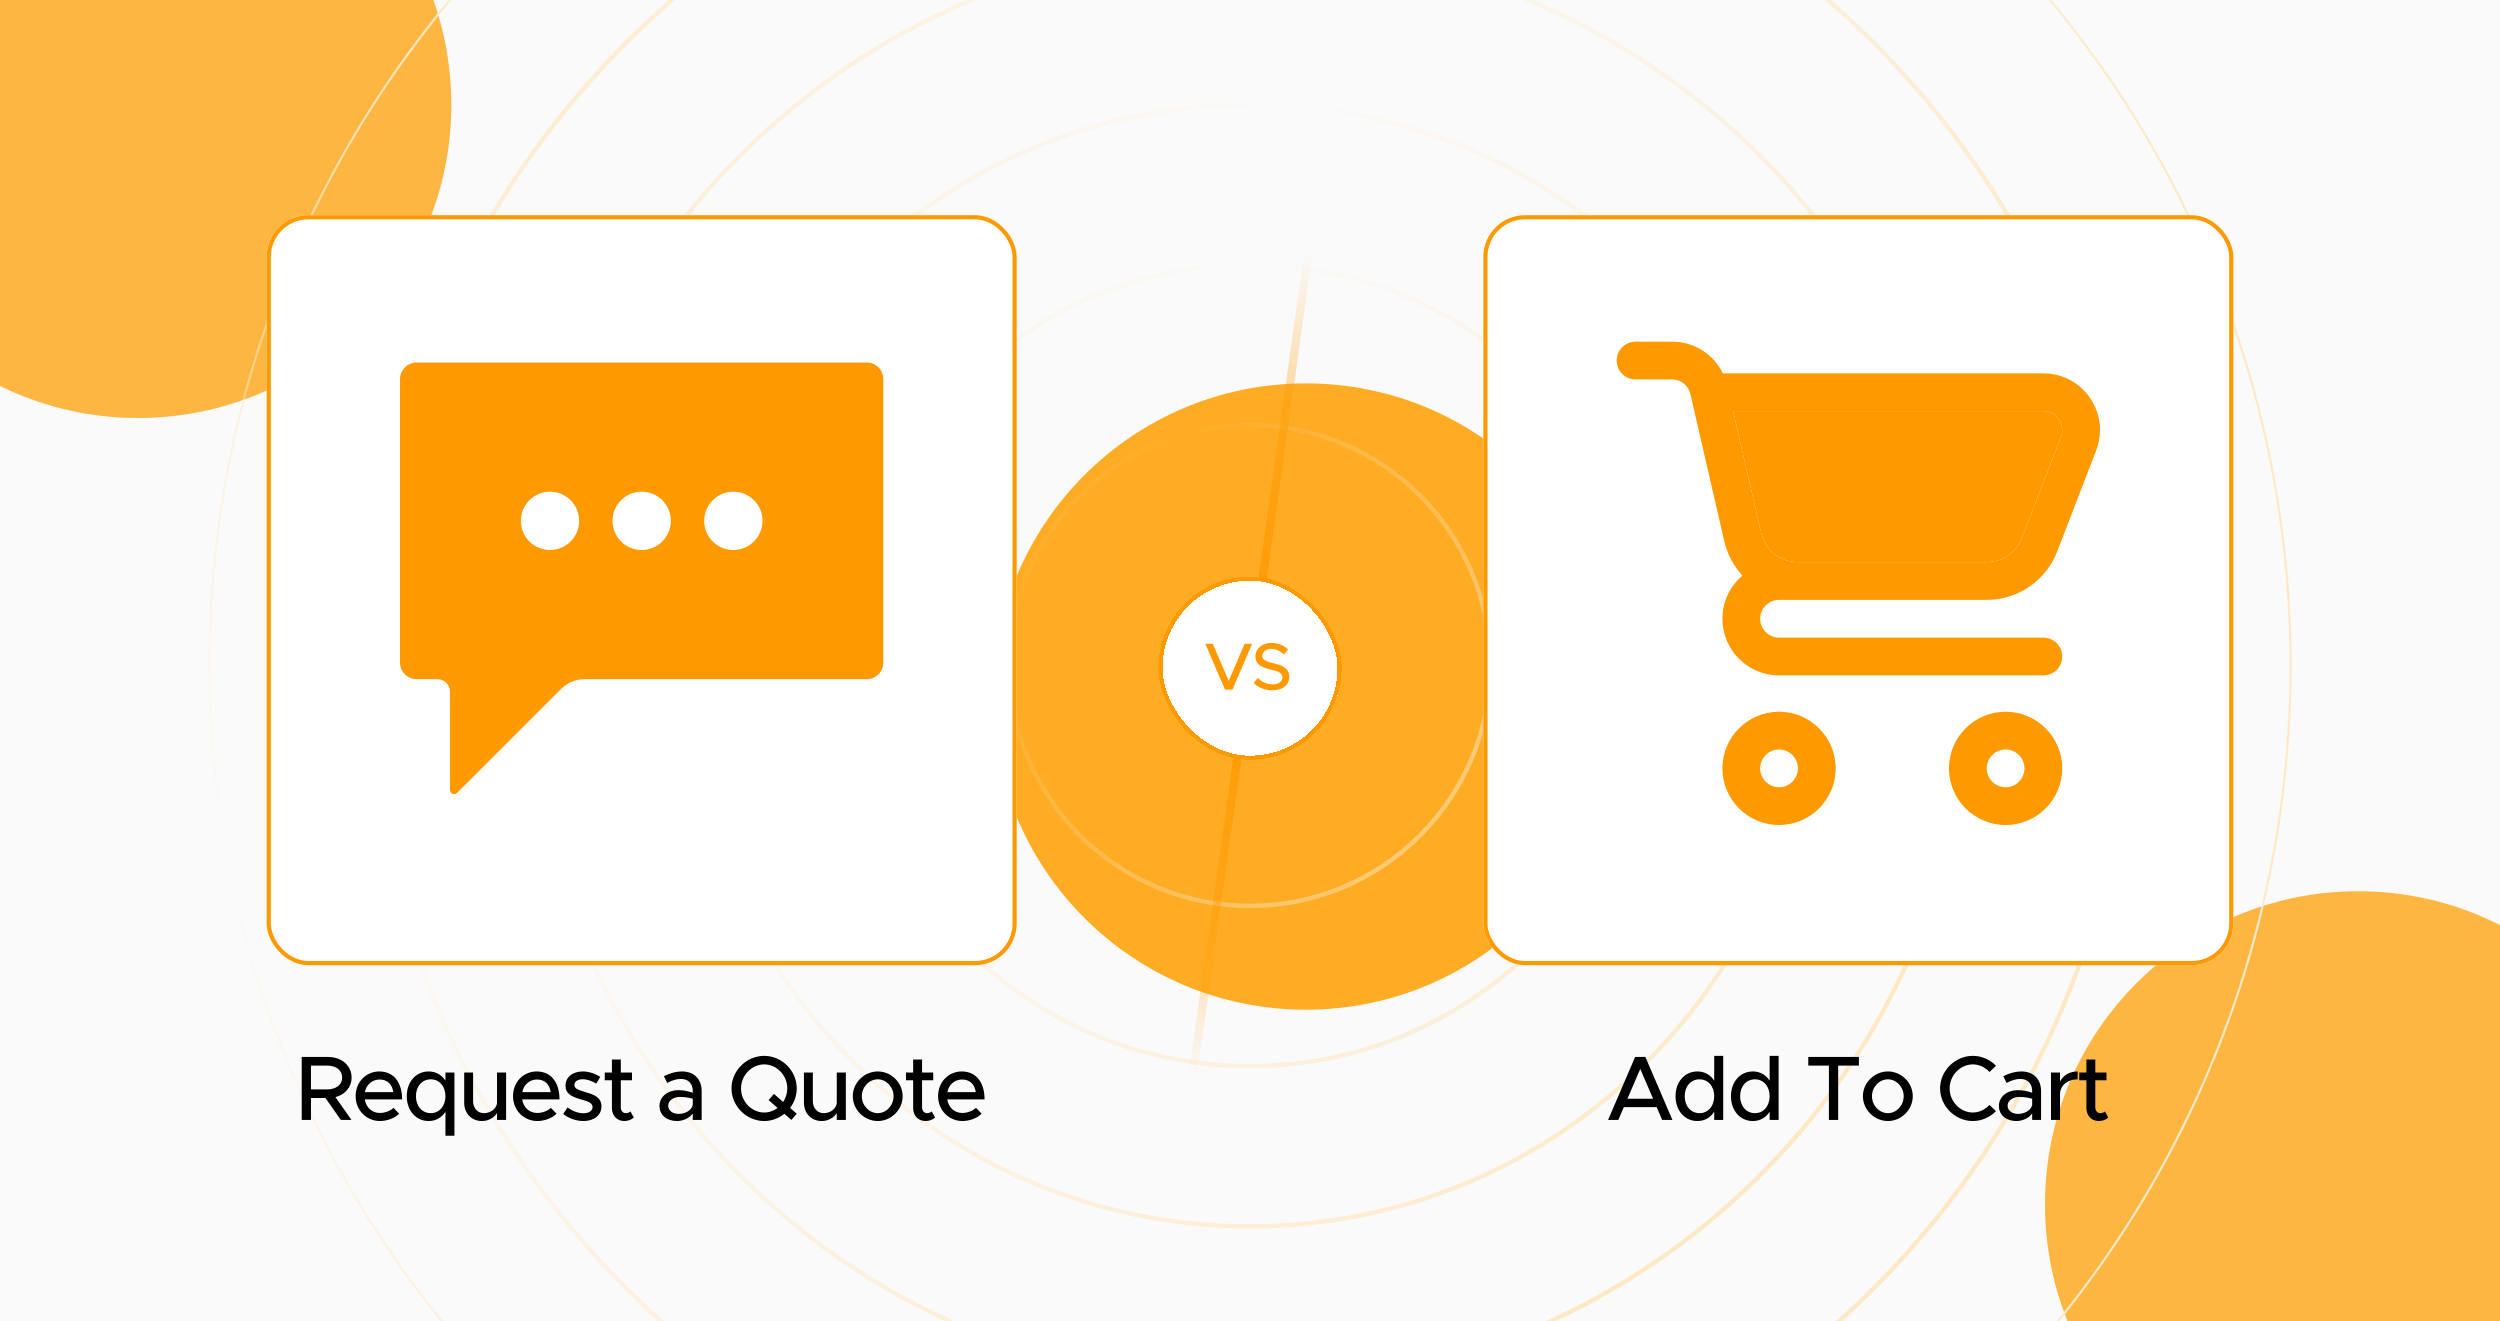
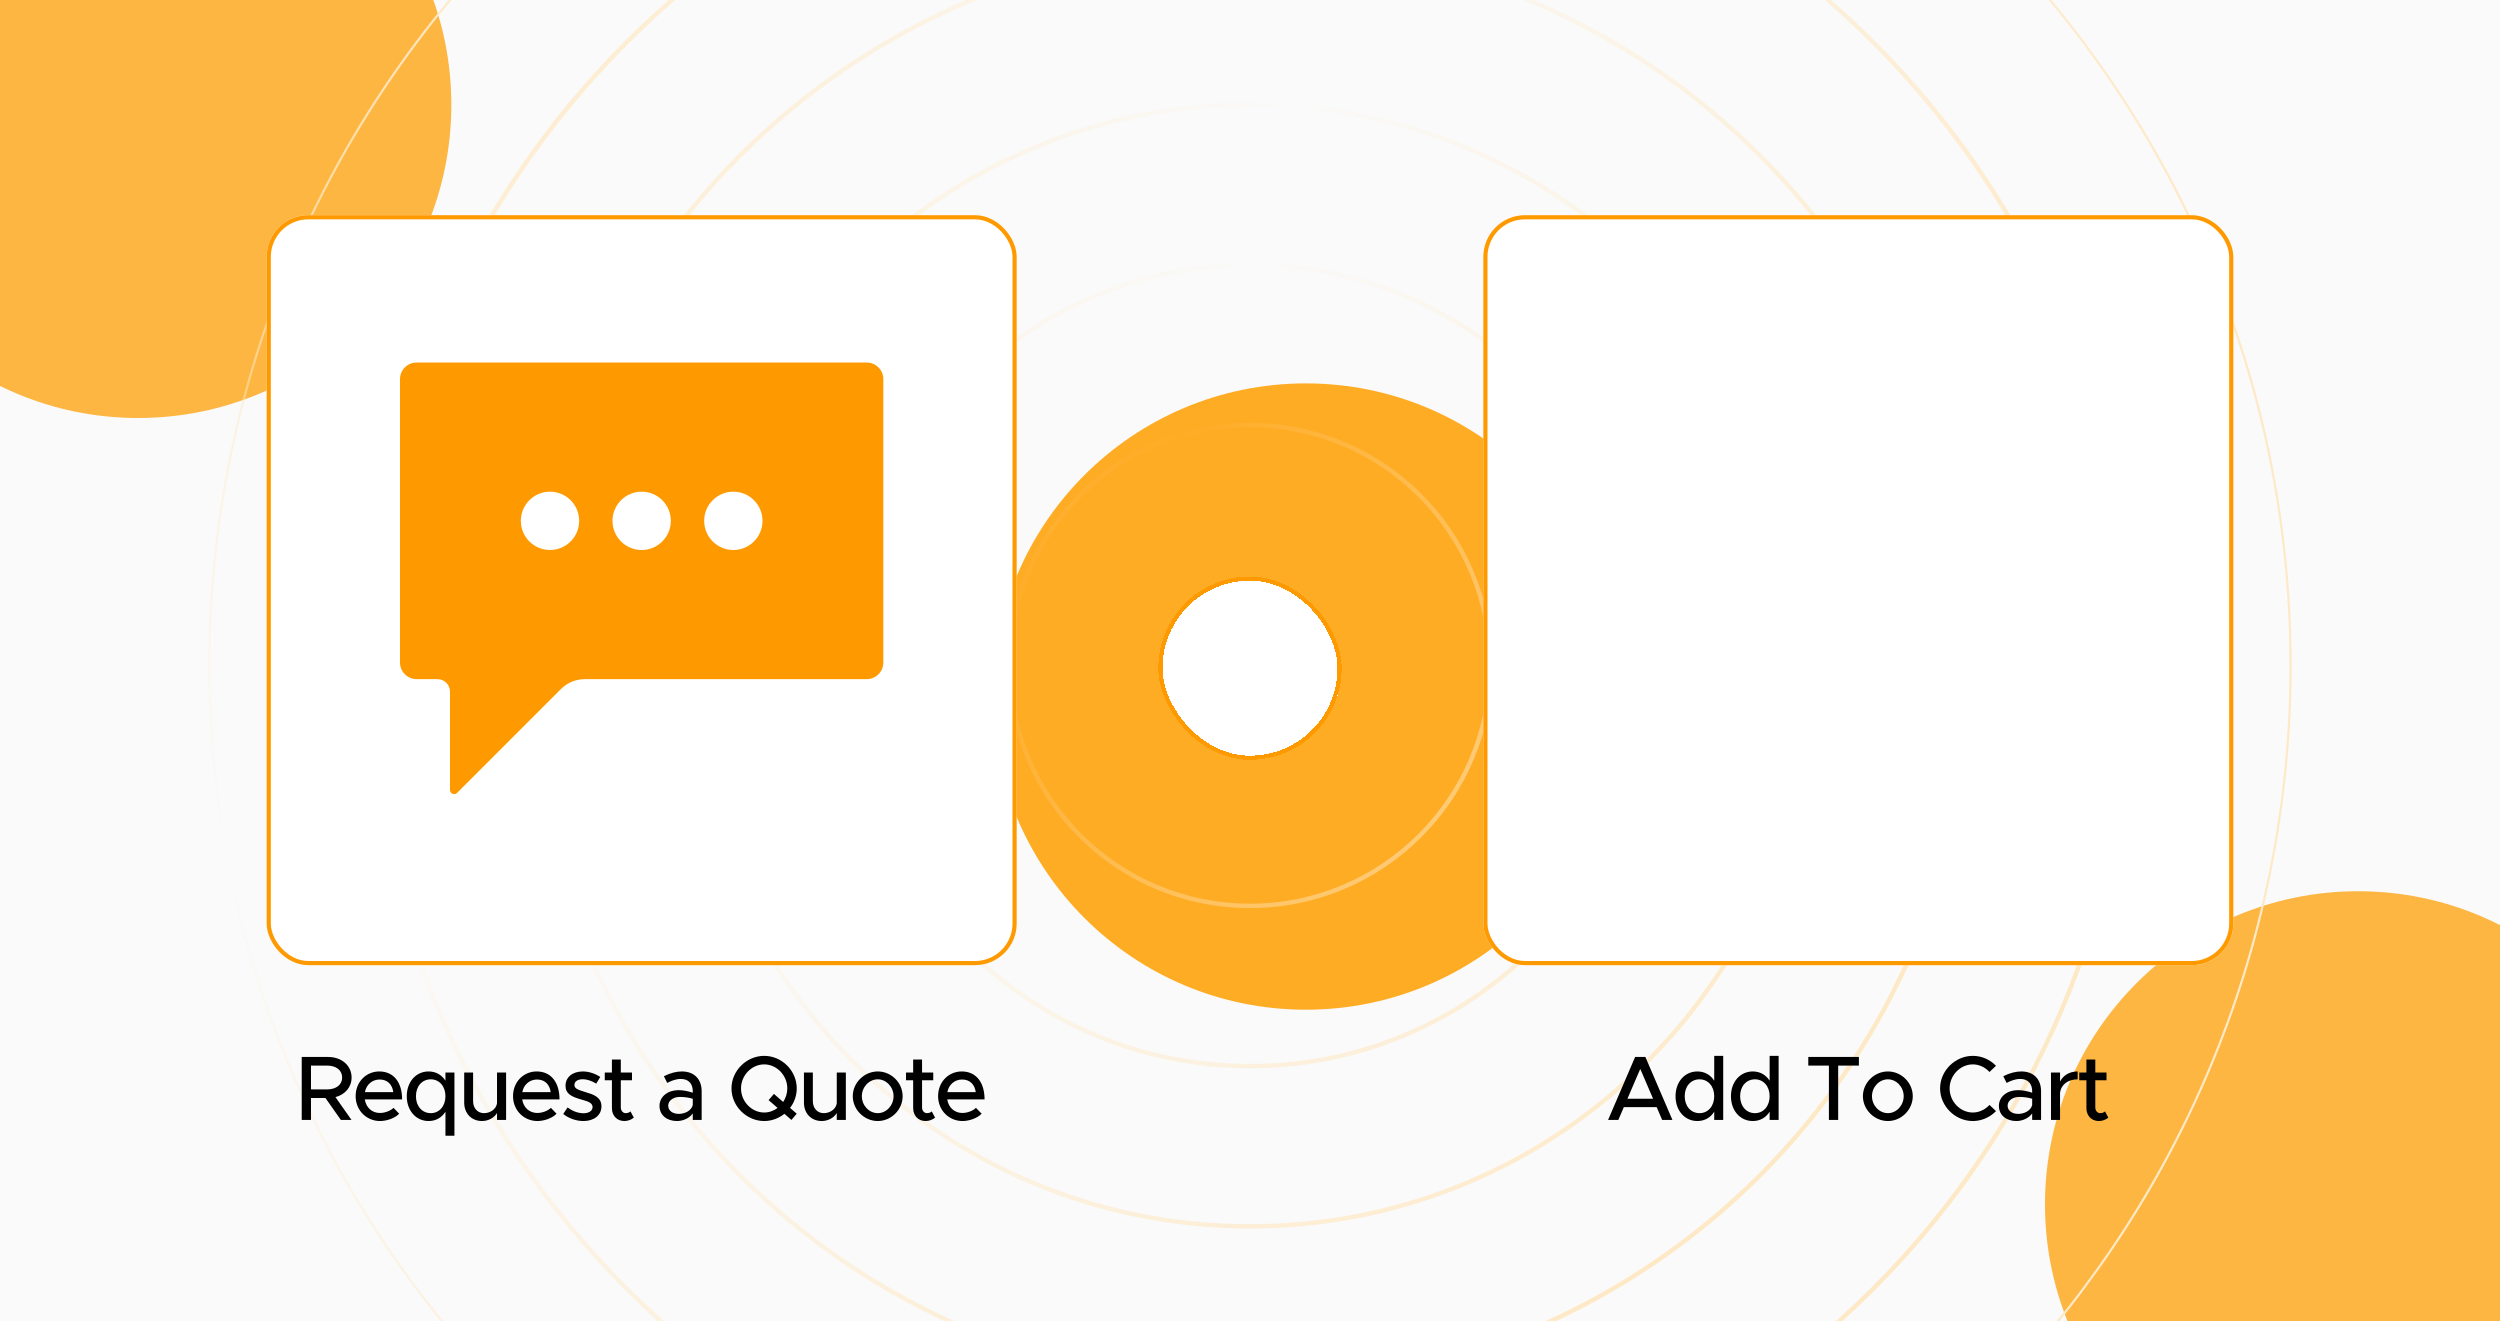
<svg xmlns="http://www.w3.org/2000/svg" width="350" height="185" viewBox="0 0 350 185" fill="none">
  <g clip-path="url(#clip0_3014_170)">
    <rect width="350" height="185" fill="#FAFAFA" />
    <g filter="url(#filter0_f_3014_170)">
      <circle cx="19.343" cy="14.677" r="43.843" fill="#FDB642" />
    </g>
    <g filter="url(#filter1_f_3014_170)">
      <circle cx="182.819" cy="97.517" r="43.843" fill="#FFAC25" />
    </g>
    <g filter="url(#filter2_f_3014_170)">
      <circle cx="330.142" cy="168.615" r="43.843" fill="#FDB642" />
    </g>
    <path d="M175 -52.512C255.456 -52.512 320.679 12.71 320.679 93.166C320.679 173.623 255.456 238.846 175 238.846C94.543 238.846 29.321 173.623 29.321 93.166C29.321 12.71 94.544 -52.512 175 -52.512ZM298.243 93.166C298.243 161.232 243.065 216.41 175 216.41C106.935 216.409 51.757 161.232 51.757 93.166C51.757 25.102 106.935 -30.076 175 -30.077C243.065 -30.077 298.243 25.101 298.243 93.166ZM275.807 93.166C275.807 148.841 230.674 193.974 175 193.974C119.326 193.974 74.193 148.841 74.193 93.166C74.193 37.492 119.326 -7.64 175 -7.64C230.674 -7.64 275.807 37.492 275.807 93.166ZM253.372 93.166C253.372 136.45 218.283 171.539 175 171.539C131.717 171.538 96.629 136.45 96.629 93.166C96.629 49.883 131.717 14.796 175 14.795C218.283 14.795 253.372 49.883 253.372 93.166ZM230.935 93.166C230.935 124.059 205.892 149.102 175 149.102C144.108 149.102 119.064 124.059 119.064 93.166C119.064 62.275 144.108 37.231 175 37.231C205.892 37.231 230.935 62.274 230.935 93.166ZM208.5 93.166C208.5 111.668 193.501 126.667 175 126.667C156.499 126.666 141.501 111.668 141.501 93.166C141.501 74.665 156.499 59.668 175 59.667C193.501 59.667 208.499 74.665 208.5 93.166ZM208.808 93.166C208.808 74.495 193.671 59.359 175 59.359C156.328 59.359 141.192 74.495 141.192 93.166C141.192 111.838 156.328 126.975 175 126.975C193.671 126.975 208.808 111.838 208.808 93.166ZM231.244 93.166C231.244 62.104 206.062 36.922 175 36.922C143.937 36.922 118.756 62.104 118.755 93.166C118.755 124.229 143.937 149.41 175 149.411C206.062 149.411 231.244 124.229 231.244 93.166ZM253.68 93.166C253.68 49.713 218.453 14.487 175 14.487C131.546 14.487 96.32 49.713 96.32 93.166C96.32 136.62 131.546 171.847 175 171.847C218.453 171.847 253.68 136.62 253.68 93.166ZM276.116 93.166C276.116 37.322 230.844 -7.949 175 -7.949C119.155 -7.949 73.885 37.322 73.884 93.166C73.884 149.011 119.155 194.283 175 194.283C230.844 194.283 276.116 149.011 276.116 93.166ZM298.551 93.166C298.551 24.931 243.235 -30.385 175 -30.385C106.764 -30.385 51.448 24.931 51.448 93.166C51.448 161.402 106.764 216.718 175 216.718C243.235 216.718 298.551 161.402 298.551 93.166Z" stroke="url(#paint0_radial_3014_170)" stroke-width="0.309" />
-     <rect x="182.583" y="35.416" width="1.167" height="116.083" transform="rotate(8 182.583 35.416)" fill="url(#paint1_linear_3014_170)" />
    <g filter="url(#filter3_d_3014_170)">
      <rect x="162.167" y="79.75" width="25.667" height="25.667" rx="12.833" fill="white" shape-rendering="crispEdges" />
      <rect x="162.458" y="80.042" width="25.083" height="25.083" rx="12.542" stroke="#FF9900" stroke-width="0.583" shape-rendering="crispEdges" />
-       <path d="M174.249 89.171H175.295L172.541 95.584H171.496L168.743 89.171H169.788L172.019 94.37L174.249 89.171ZM178.159 95.686C177.086 95.686 176.199 95.313 175.518 94.659L176.087 93.96C176.657 94.501 177.329 94.856 178.197 94.856C179.083 94.856 179.541 94.389 179.541 93.876C179.541 93.269 179.009 93.035 177.935 92.793C176.629 92.485 175.761 92.093 175.761 90.936C175.761 89.862 176.694 89.05 177.982 89.05C178.971 89.05 179.709 89.414 180.325 89.956L179.783 90.665C179.242 90.17 178.598 89.881 177.945 89.881C177.226 89.881 176.722 90.338 176.722 90.852C176.722 91.449 177.273 91.654 178.327 91.906C179.606 92.205 180.493 92.634 180.493 93.782C180.493 94.865 179.671 95.686 178.159 95.686Z" fill="#FF9900" />
    </g>
    <g filter="url(#filter4_d_3014_170)">
      <rect x="37.333" y="29.166" width="105" height="105" rx="5.833" fill="white" />
      <rect x="37.625" y="29.458" width="104.417" height="104.417" rx="5.542" stroke="#FF9900" stroke-width="0.583" />
    </g>
    <path d="M121.333 50.75H58.333C57.045 50.75 56 51.795 56 53.083V92.75C56 94.039 57.045 95.083 58.333 95.083H61.25C62.217 95.083 63 95.867 63 96.833V110.592C63 111.111 63.628 111.372 63.996 111.004L71.458 103.542L78.55 96.45C79.425 95.575 80.612 95.083 81.85 95.083H121.333C122.622 95.083 123.667 94.039 123.667 92.75V53.083C123.667 51.795 122.622 50.75 121.333 50.75Z" fill="#FF9900" />
    <circle cx="77" cy="72.917" r="4.083" fill="white" />
    <circle cx="89.833" cy="72.917" r="4.083" fill="white" />
    <circle cx="102.667" cy="72.917" r="4.083" fill="white" />
    <g filter="url(#filter5_d_3014_170)">
      <path d="M49.223 149.892C49.223 151.252 48.299 152.291 46.964 152.638L49.21 155.833H47.721L45.565 152.766H43.537V155.833H42.241V147.017H45.95C47.811 147.017 49.223 148.21 49.223 149.892ZM43.537 148.223V151.56H45.77C47.041 151.56 47.901 150.931 47.901 149.892C47.901 148.852 47.041 148.223 45.77 148.223H43.537ZM53.19 154.858C53.883 154.858 54.692 154.55 55.09 154.139L55.885 154.961C55.295 155.59 54.14 155.987 53.203 155.987C51.355 155.987 49.79 154.537 49.79 152.497C49.79 150.508 51.265 149.045 53.101 149.045C55.128 149.045 56.296 150.585 56.296 152.959H51.073C51.24 154.062 52.048 154.858 53.19 154.858ZM53.152 150.174C52.125 150.174 51.291 150.867 51.086 151.945H55.064C54.923 150.918 54.294 150.174 53.152 150.174ZM62.363 149.199H63.621V158.041H62.363V154.678C61.85 155.5 61.028 155.987 60.002 155.987C58.256 155.987 56.947 154.55 56.947 152.51C56.947 150.482 58.256 149.045 60.002 149.045C61.028 149.045 61.85 149.532 62.363 150.341V149.199ZM60.31 154.884C61.503 154.884 62.363 153.896 62.363 152.51C62.363 151.124 61.503 150.148 60.31 150.148C59.09 150.148 58.231 151.124 58.231 152.51C58.231 153.896 59.09 154.884 60.31 154.884ZM69.582 149.199H70.853V155.833H69.582V154.871C69.184 155.525 68.376 155.987 67.478 155.987C66.014 155.987 64.988 154.922 64.988 153.421V149.199H66.233V153.203C66.233 154.191 66.862 154.884 67.76 154.884C68.684 154.884 69.48 154.281 69.582 153.498V149.199ZM75.224 154.858C75.917 154.858 76.726 154.55 77.124 154.139L77.919 154.961C77.329 155.59 76.174 155.987 75.237 155.987C73.389 155.987 71.823 154.537 71.823 152.497C71.823 150.508 73.299 149.045 75.134 149.045C77.162 149.045 78.33 150.585 78.33 152.959H73.107C73.273 154.062 74.082 154.858 75.224 154.858ZM75.186 150.174C74.159 150.174 73.325 150.867 73.12 151.945H77.098C76.957 150.918 76.328 150.174 75.186 150.174ZM81.689 155.987C80.714 155.987 79.648 155.641 78.853 154.999L79.456 154.088C80.162 154.601 80.919 154.897 81.702 154.897C82.446 154.897 82.959 154.55 82.959 154.037C82.959 153.421 82.279 153.228 81.458 152.997C79.931 152.574 79.174 152.137 79.174 151.059C79.161 149.84 80.175 149.045 81.586 149.045C82.446 149.045 83.319 149.34 84.037 149.815L83.473 150.751C82.831 150.354 82.164 150.135 81.586 150.135C80.932 150.135 80.418 150.418 80.418 150.918C80.418 151.432 80.829 151.586 81.946 151.932C83.036 152.253 84.204 152.612 84.204 153.934C84.204 155.192 83.139 155.987 81.689 155.987ZM88.273 154.64L88.735 155.513C88.376 155.808 87.888 155.987 87.413 155.987C86.386 155.987 85.668 155.243 85.668 154.178V150.277H84.667V149.199H85.668V147.376H86.913V149.199H88.478V150.277H86.913V154.088C86.913 154.55 87.221 154.884 87.593 154.884C87.875 154.884 88.132 154.781 88.273 154.64ZM95.46 149.045C97.244 149.045 98.232 150.174 98.232 151.817V155.833H96.987V154.922C96.5 155.615 95.588 155.987 94.78 155.987C93.368 155.987 92.329 155.166 92.329 153.87C92.329 152.548 93.522 151.663 94.985 151.663C95.64 151.663 96.346 151.804 96.987 152.022V151.817C96.987 150.982 96.602 150.097 95.281 150.097C94.626 150.097 93.984 150.354 93.407 150.649L92.945 149.712C93.894 149.237 94.729 149.045 95.46 149.045ZM95.024 154.986C95.845 154.986 96.769 154.576 96.987 153.754V152.869C96.448 152.702 95.832 152.612 95.178 152.612C94.292 152.612 93.548 153.113 93.548 153.831C93.548 154.55 94.19 154.986 95.024 154.986ZM111.544 151.419C111.544 152.433 111.198 153.382 110.607 154.152L111.544 154.961L110.8 155.833L109.812 154.974C109.029 155.602 108.041 155.987 106.988 155.987C104.512 155.987 102.407 153.896 102.407 151.419C102.407 148.942 104.512 146.863 106.988 146.863C109.465 146.863 111.544 148.942 111.544 151.419ZM106.988 154.794C107.681 154.794 108.336 154.55 108.862 154.152L107.604 153.061L108.349 152.189L109.645 153.318C110.004 152.766 110.222 152.112 110.222 151.419C110.222 149.596 108.747 148.056 106.988 148.056C105.23 148.056 103.742 149.596 103.742 151.419C103.742 153.254 105.23 154.794 106.988 154.794ZM117.147 149.199H118.418V155.833H117.147V154.871C116.749 155.525 115.941 155.987 115.043 155.987C113.58 155.987 112.553 154.922 112.553 153.421V149.199H113.798V153.203C113.798 154.191 114.427 154.884 115.325 154.884C116.249 154.884 117.045 154.281 117.147 153.498V149.199ZM122.892 155.987C120.993 155.987 119.388 154.396 119.388 152.51C119.388 150.623 120.993 149.045 122.892 149.045C124.778 149.045 126.37 150.623 126.37 152.51C126.37 154.396 124.778 155.987 122.892 155.987ZM122.892 154.884C124.085 154.884 125.099 153.806 125.099 152.51C125.099 151.226 124.085 150.148 122.892 150.148C121.673 150.148 120.659 151.226 120.659 152.51C120.659 153.806 121.673 154.884 122.892 154.884ZM130.449 154.64L130.911 155.513C130.551 155.808 130.064 155.987 129.589 155.987C128.562 155.987 127.843 155.243 127.843 154.178V150.277H126.842V149.199H127.843V147.376H129.088V149.199H130.654V150.277H129.088V154.088C129.088 154.55 129.396 154.884 129.768 154.884C130.051 154.884 130.307 154.781 130.449 154.64ZM134.734 154.858C135.427 154.858 136.235 154.55 136.633 154.139L137.429 154.961C136.838 155.59 135.683 155.987 134.747 155.987C132.899 155.987 131.333 154.537 131.333 152.497C131.333 150.508 132.809 149.045 134.644 149.045C136.672 149.045 137.839 150.585 137.839 152.959H132.616C132.783 154.062 133.592 154.858 134.734 154.858ZM134.695 150.174C133.669 150.174 132.834 150.867 132.629 151.945H136.607C136.466 150.918 135.837 150.174 134.695 150.174Z" fill="black" />
    </g>
    <g filter="url(#filter6_d_3014_170)">
      <path d="M232.703 155.833L231.933 154.037H227.338L226.568 155.833H225.131L228.917 147.017H230.354L234.14 155.833H232.703ZM227.839 152.869H231.432L229.636 148.685L227.839 152.869ZM239.991 146.863H241.249V155.833H239.991V154.678C239.478 155.5 238.656 155.987 237.63 155.987C235.884 155.987 234.575 154.55 234.575 152.51C234.575 150.482 235.884 149.045 237.63 149.045C238.656 149.045 239.478 149.532 239.991 150.341V146.863ZM237.938 154.884C239.131 154.884 239.991 153.896 239.991 152.51C239.991 151.124 239.131 150.148 237.938 150.148C236.718 150.148 235.859 151.124 235.859 152.51C235.859 153.896 236.718 154.884 237.938 154.884ZM247.749 146.863H249.007V155.833H247.749V154.678C247.236 155.5 246.414 155.987 245.388 155.987C243.642 155.987 242.333 154.55 242.333 152.51C242.333 150.482 243.642 149.045 245.388 149.045C246.414 149.045 247.236 149.532 247.749 150.341V146.863ZM245.696 154.884C246.889 154.884 247.749 153.896 247.749 152.51C247.749 151.124 246.889 150.148 245.696 150.148C244.476 150.148 243.617 151.124 243.617 152.51C243.617 153.896 244.476 154.884 245.696 154.884ZM256.048 155.833V148.223H253.16V147.017H260.244V148.223H257.344V155.833H256.048ZM264.31 155.987C262.411 155.987 260.807 154.396 260.807 152.51C260.807 150.623 262.411 149.045 264.31 149.045C266.197 149.045 267.788 150.623 267.788 152.51C267.788 154.396 266.197 155.987 264.31 155.987ZM264.31 154.884C265.504 154.884 266.517 153.806 266.517 152.51C266.517 151.226 265.504 150.148 264.31 150.148C263.091 150.148 262.077 151.226 262.077 152.51C262.077 153.806 263.091 154.884 264.31 154.884ZM276.193 155.987C273.717 155.987 271.612 153.896 271.612 151.419C271.612 148.942 273.717 146.863 276.193 146.863C277.451 146.863 278.606 147.389 279.44 148.249L278.529 149.122C277.939 148.48 277.105 148.056 276.193 148.056C274.435 148.056 272.947 149.596 272.947 151.419C272.947 153.254 274.435 154.794 276.193 154.794C277.105 154.794 277.939 154.37 278.529 153.729L279.44 154.601C278.606 155.448 277.451 155.987 276.193 155.987ZM282.977 149.045C284.761 149.045 285.749 150.174 285.749 151.817V155.833H284.504V154.922C284.016 155.615 283.105 155.987 282.297 155.987C280.885 155.987 279.845 155.166 279.845 153.87C279.845 152.548 281.039 151.663 282.502 151.663C283.156 151.663 283.862 151.804 284.504 152.022V151.817C284.504 150.982 284.119 150.097 282.797 150.097C282.143 150.097 281.501 150.354 280.923 150.649L280.461 149.712C281.411 149.237 282.245 149.045 282.977 149.045ZM282.54 154.986C283.362 154.986 284.286 154.576 284.504 153.754V152.869C283.965 152.702 283.349 152.612 282.694 152.612C281.809 152.612 281.065 153.113 281.065 153.831C281.065 154.55 281.706 154.986 282.54 154.986ZM288.407 150.469C288.831 149.596 289.729 149.045 290.871 149.045V150.148C289.498 150.148 288.523 150.905 288.407 152.06V155.833H287.137V149.199H288.407V150.469ZM294.703 154.64L295.165 155.513C294.806 155.808 294.318 155.987 293.843 155.987C292.817 155.987 292.098 155.243 292.098 154.178V150.277H291.097V149.199H292.098V147.376H293.343V149.199H294.908V150.277H293.343V154.088C293.343 154.55 293.651 154.884 294.023 154.884C294.305 154.884 294.562 154.781 294.703 154.64Z" fill="black" />
    </g>
    <g filter="url(#filter7_d_3014_170)">
      <rect x="207.667" y="29.166" width="105" height="105" rx="5.833" fill="white" />
      <rect x="207.958" y="29.458" width="104.417" height="104.417" rx="5.542" stroke="#FF9900" stroke-width="0.583" />
    </g>
    <g clip-path="url(#clip1_3014_170)">
      <path d="M249.065 115.5C244.693 115.5 241.135 111.943 241.135 107.57C241.135 103.198 244.693 99.641 249.065 99.641C253.438 99.641 256.995 103.198 256.995 107.57C256.995 111.943 253.438 115.5 249.065 115.5ZM249.065 104.927C247.608 104.927 246.422 106.113 246.422 107.57C246.422 109.028 247.608 110.214 249.065 110.214C250.523 110.214 251.708 109.028 251.708 107.57C251.708 106.113 250.523 104.927 249.065 104.927Z" fill="#FF9900" />
      <path d="M280.784 115.5C276.412 115.5 272.854 111.943 272.854 107.57C272.854 103.198 276.412 99.641 280.784 99.641C285.156 99.641 288.714 103.198 288.714 107.57C288.714 111.943 285.156 115.5 280.784 115.5ZM280.784 104.927C279.326 104.927 278.141 106.113 278.141 107.57C278.141 109.028 279.326 110.214 280.784 110.214C282.241 110.214 283.427 109.028 283.427 107.57C283.427 106.113 282.241 104.927 280.784 104.927Z" fill="#FF9900" />
      <path d="M283.076 75.31C282.295 77.335 280.312 78.695 278.141 78.695H275.497C274.038 78.695 272.854 79.879 272.854 81.338C272.854 82.798 274.038 83.982 275.497 83.982H278.141C280.319 83.982 282.411 83.324 284.191 82.08C285.928 80.867 287.248 79.183 288.008 77.212L293.471 63.045C293.822 62.134 294 61.175 294 60.193C294 55.82 290.443 52.263 286.07 52.263H241.2C239.895 49.587 237.176 47.834 234.083 47.834H228.977C227.517 47.834 226.333 49.017 226.333 50.477C226.333 51.937 227.517 53.12 228.977 53.12H234.083C235.321 53.12 236.381 53.963 236.658 55.17L241.405 75.788C241.816 77.576 242.701 79.232 243.943 80.579C242.227 82.034 241.135 84.204 241.135 86.625C241.135 90.997 244.693 94.555 249.065 94.555H286.07C287.53 94.555 288.714 93.371 288.714 91.912C288.714 90.452 287.53 89.268 286.07 89.268H249.065C247.608 89.268 246.422 88.082 246.422 86.625C246.422 85.168 247.608 83.982 249.065 83.982H275.497C276.957 83.982 278.141 82.798 278.141 81.338C278.141 79.879 276.957 78.695 275.497 78.695H251.708C249.23 78.695 247.111 77.012 246.557 74.602L242.631 57.55H286.07C287.528 57.55 288.714 58.735 288.714 60.193C288.714 60.522 288.655 60.842 288.538 61.143L283.076 75.31Z" fill="#FF9900" />
      <path d="M278.141 78.695C280.312 78.695 282.295 77.335 283.076 75.31L288.538 61.143C288.655 60.842 288.714 60.522 288.714 60.193C288.714 58.735 287.528 57.55 286.07 57.55H242.631L246.557 74.602C247.111 77.012 249.23 78.695 251.708 78.695H275.497H278.141Z" fill="#FF9900" />
    </g>
  </g>
  <defs>
    <filter id="filter0_f_3014_170" x="-219.358" y="-224.025" width="477.402" height="477.402" filterUnits="userSpaceOnUse" color-interpolation-filters="sRGB">
      <feFlood flood-opacity="0" result="BackgroundImageFix" />
      <feBlend mode="normal" in="SourceGraphic" in2="BackgroundImageFix" result="shape" />
      <feGaussianBlur stdDeviation="97.429" result="effect1_foregroundBlur_3014_170" />
    </filter>
    <filter id="filter1_f_3014_170" x="-7.168" y="-92.47" width="379.973" height="379.973" filterUnits="userSpaceOnUse" color-interpolation-filters="sRGB">
      <feFlood flood-opacity="0" result="BackgroundImageFix" />
      <feBlend mode="normal" in="SourceGraphic" in2="BackgroundImageFix" result="shape" />
      <feGaussianBlur stdDeviation="73.072" result="effect1_foregroundBlur_3014_170" />
    </filter>
    <filter id="filter2_f_3014_170" x="91.441" y="-70.087" width="477.402" height="477.402" filterUnits="userSpaceOnUse" color-interpolation-filters="sRGB">
      <feFlood flood-opacity="0" result="BackgroundImageFix" />
      <feBlend mode="normal" in="SourceGraphic" in2="BackgroundImageFix" result="shape" />
      <feGaussianBlur stdDeviation="97.429" result="effect1_foregroundBlur_3014_170" />
    </filter>
    <filter id="filter3_d_3014_170" x="147.794" y="66.335" width="54.413" height="54.413" filterUnits="userSpaceOnUse" color-interpolation-filters="sRGB">
      <feFlood flood-opacity="0" result="BackgroundImageFix" />
      <feColorMatrix in="SourceAlpha" type="matrix" values="0 0 0 0 0 0 0 0 0 0 0 0 0 0 0 0 0 0 127 0" result="hardAlpha" />
      <feOffset dy="0.958" />
      <feGaussianBlur stdDeviation="7.187" />
      <feComposite in2="hardAlpha" operator="out" />
      <feColorMatrix type="matrix" values="0 0 0 0 1 0 0 0 0 0.6 0 0 0 0 0 0 0 0 0.2 0" />
      <feBlend mode="normal" in2="BackgroundImageFix" result="effect1_dropShadow_3014_170" />
      <feBlend mode="normal" in="SourceGraphic" in2="effect1_dropShadow_3014_170" result="shape" />
    </filter>
    <filter id="filter4_d_3014_170" x="22.96" y="15.752" width="133.746" height="133.746" filterUnits="userSpaceOnUse" color-interpolation-filters="sRGB">
      <feFlood flood-opacity="0" result="BackgroundImageFix" />
      <feColorMatrix in="SourceAlpha" type="matrix" values="0 0 0 0 0 0 0 0 0 0 0 0 0 0 0 0 0 0 127 0" result="hardAlpha" />
      <feOffset dy="0.958" />
      <feGaussianBlur stdDeviation="7.187" />
      <feComposite in2="hardAlpha" operator="out" />
      <feColorMatrix type="matrix" values="0 0 0 0 1 0 0 0 0 0.6 0 0 0 0 0 0 0 0 0.2 0" />
      <feBlend mode="normal" in2="BackgroundImageFix" result="effect1_dropShadow_3014_170" />
      <feBlend mode="normal" in="SourceGraphic" in2="effect1_dropShadow_3014_170" result="shape" />
    </filter>
    <filter id="filter5_d_3014_170" x="27.868" y="133.448" width="124.345" height="39.925" filterUnits="userSpaceOnUse" color-interpolation-filters="sRGB">
      <feFlood flood-opacity="0" result="BackgroundImageFix" />
      <feColorMatrix in="SourceAlpha" type="matrix" values="0 0 0 0 0 0 0 0 0 0 0 0 0 0 0 0 0 0 127 0" result="hardAlpha" />
      <feOffset dy="0.958" />
      <feGaussianBlur stdDeviation="7.187" />
      <feComposite in2="hardAlpha" operator="out" />
      <feColorMatrix type="matrix" values="0 0 0 0 1 0 0 0 0 0.6 0 0 0 0 0 0 0 0 0.2 0" />
      <feBlend mode="normal" in2="BackgroundImageFix" result="effect1_dropShadow_3014_170" />
      <feBlend mode="normal" in="SourceGraphic" in2="effect1_dropShadow_3014_170" result="shape" />
    </filter>
    <filter id="filter6_d_3014_170" x="210.758" y="133.448" width="98.781" height="37.871" filterUnits="userSpaceOnUse" color-interpolation-filters="sRGB">
      <feFlood flood-opacity="0" result="BackgroundImageFix" />
      <feColorMatrix in="SourceAlpha" type="matrix" values="0 0 0 0 0 0 0 0 0 0 0 0 0 0 0 0 0 0 127 0" result="hardAlpha" />
      <feOffset dy="0.958" />
      <feGaussianBlur stdDeviation="7.187" />
      <feComposite in2="hardAlpha" operator="out" />
      <feColorMatrix type="matrix" values="0 0 0 0 1 0 0 0 0 0.6 0 0 0 0 0 0 0 0 0.2 0" />
      <feBlend mode="normal" in2="BackgroundImageFix" result="effect1_dropShadow_3014_170" />
      <feBlend mode="normal" in="SourceGraphic" in2="effect1_dropShadow_3014_170" result="shape" />
    </filter>
    <filter id="filter7_d_3014_170" x="193.294" y="15.752" width="133.746" height="133.746" filterUnits="userSpaceOnUse" color-interpolation-filters="sRGB">
      <feFlood flood-opacity="0" result="BackgroundImageFix" />
      <feColorMatrix in="SourceAlpha" type="matrix" values="0 0 0 0 0 0 0 0 0 0 0 0 0 0 0 0 0 0 127 0" result="hardAlpha" />
      <feOffset dy="0.958" />
      <feGaussianBlur stdDeviation="7.187" />
      <feComposite in2="hardAlpha" operator="out" />
      <feColorMatrix type="matrix" values="0 0 0 0 1 0 0 0 0 0.6 0 0 0 0 0 0 0 0 0.2 0" />
      <feBlend mode="normal" in2="BackgroundImageFix" result="effect1_dropShadow_3014_170" />
      <feBlend mode="normal" in="SourceGraphic" in2="effect1_dropShadow_3014_170" result="shape" />
    </filter>
    <radialGradient id="paint0_radial_3014_170" cx="0" cy="0" r="1" gradientUnits="userSpaceOnUse" gradientTransform="translate(55.708 -2.792) rotate(1.203) scale(250.013)">
      <stop stop-color="#FEE9C6" />
      <stop offset="0.505" stop-color="#FEE9C6" stop-opacity="0" />
      <stop offset="1" stop-color="#FEE9C6" />
    </radialGradient>
    <linearGradient id="paint1_linear_3014_170" x1="183.167" y1="35.416" x2="183.167" y2="151.5" gradientUnits="userSpaceOnUse">
      <stop stop-color="#FF9900" stop-opacity="0" />
      <stop offset="0.5" stop-color="#FF9900" />
      <stop offset="1" stop-color="#FF9900" stop-opacity="0" />
    </linearGradient>
    <clipPath id="clip0_3014_170">
      <rect width="350" height="185" fill="white" />
    </clipPath>
    <clipPath id="clip1_3014_170">
-       <rect width="67.667" height="67.667" fill="white" transform="translate(226.333 47.834)" />
-     </clipPath>
+       </clipPath>
  </defs>
</svg>